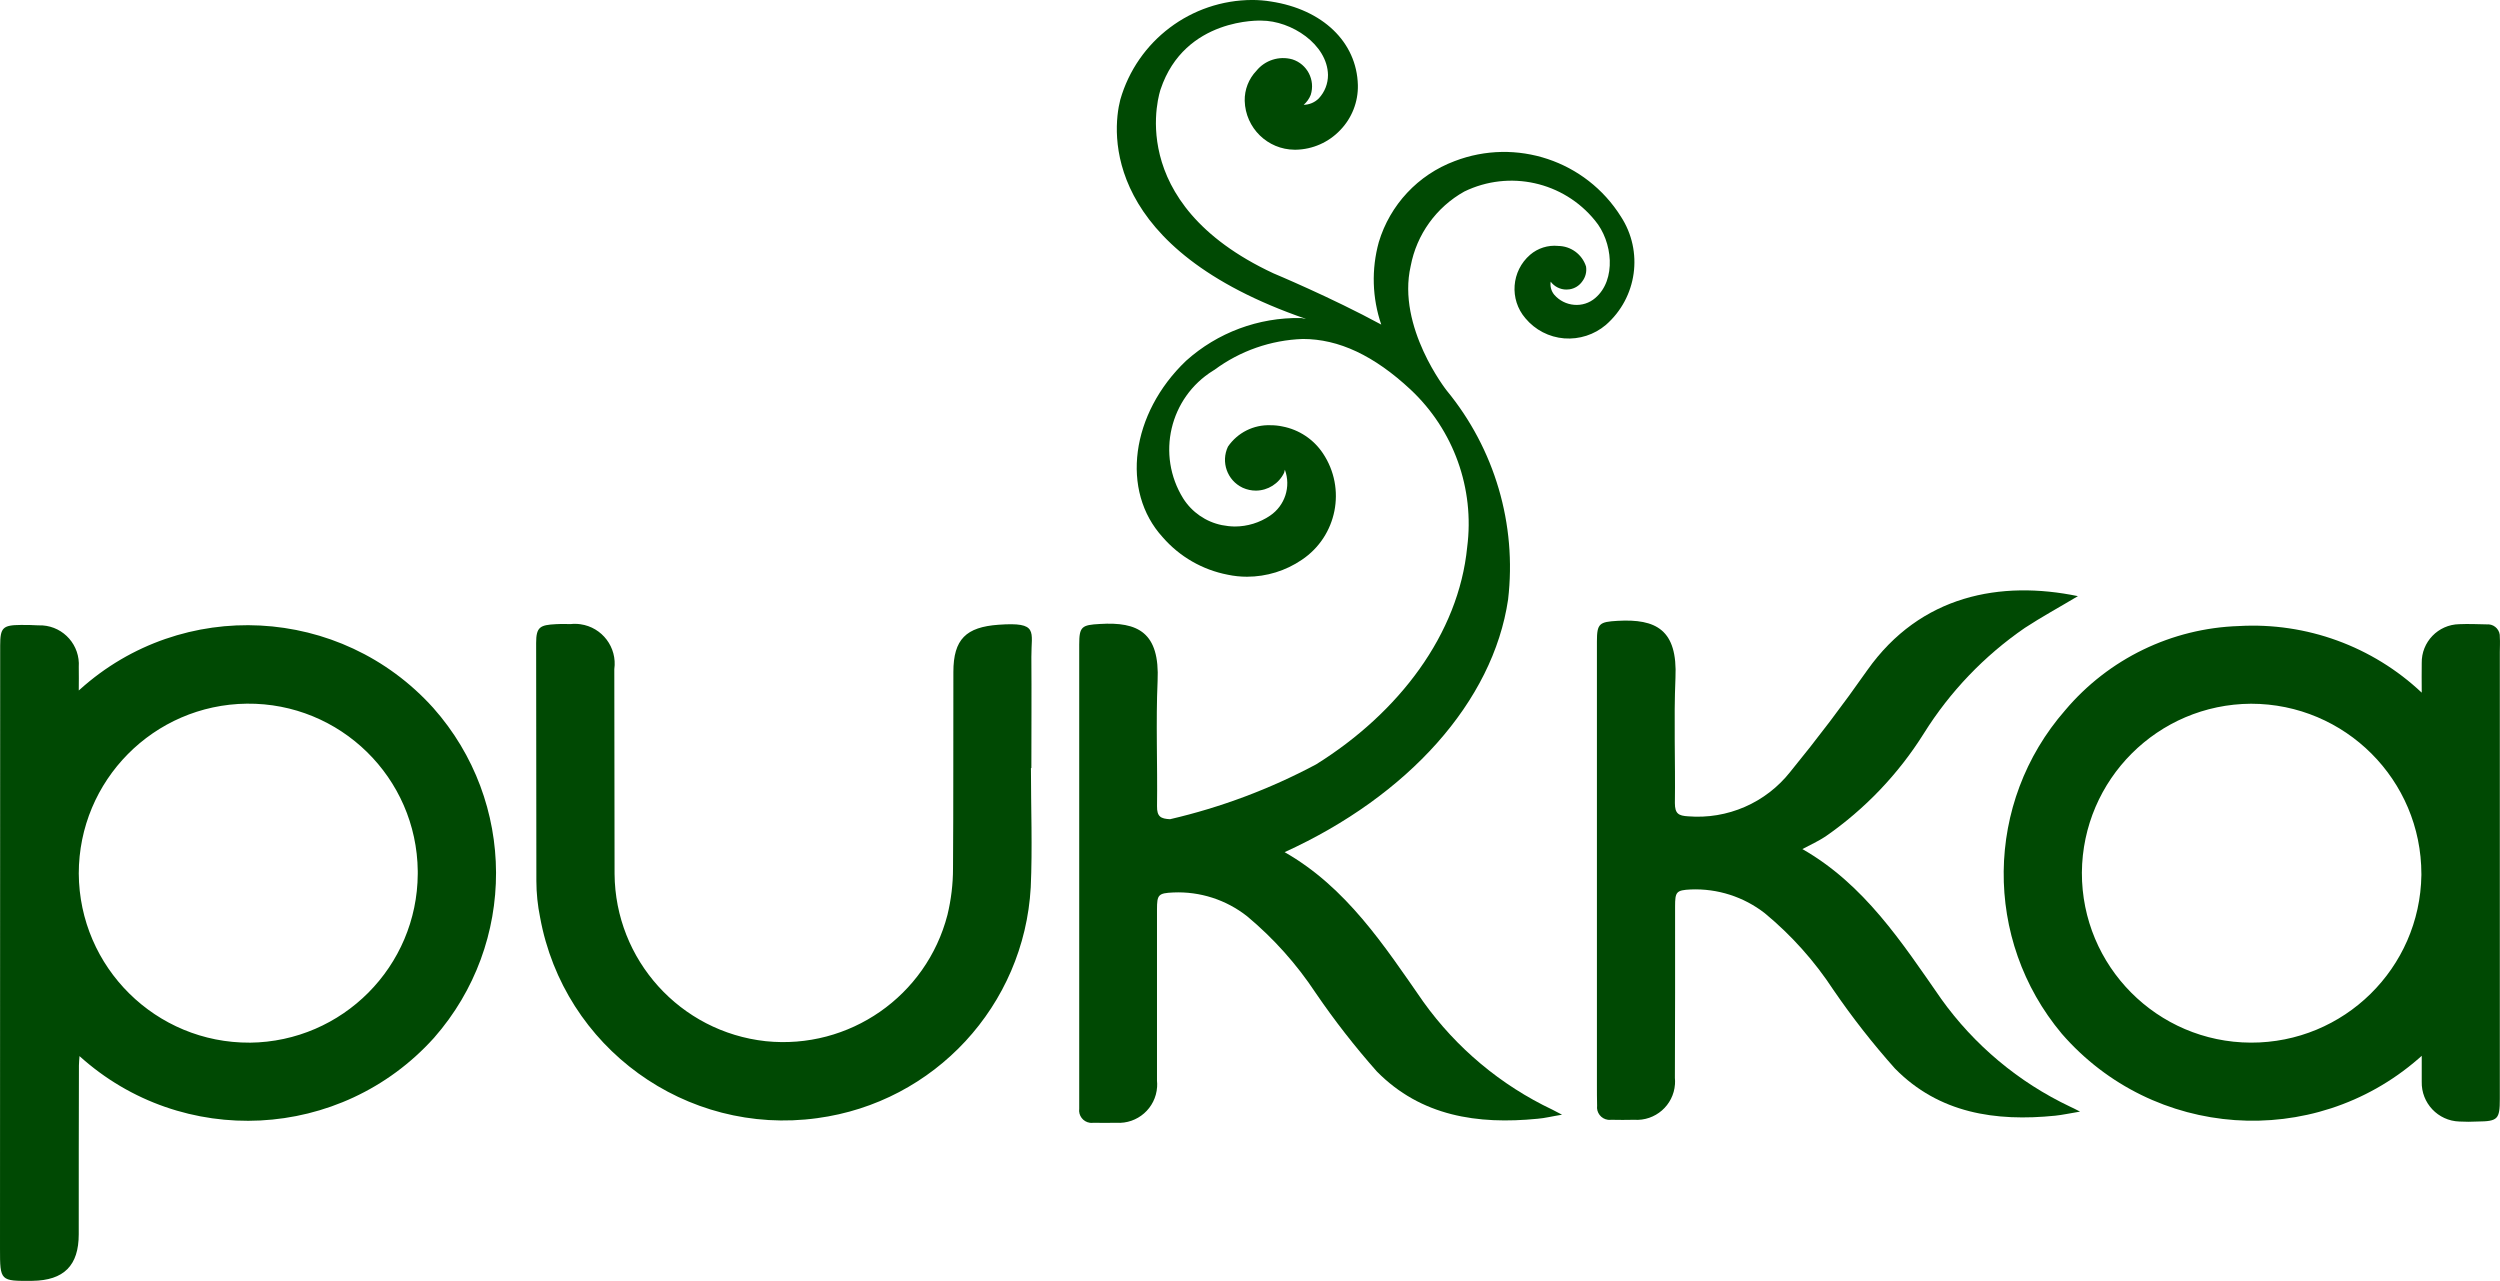
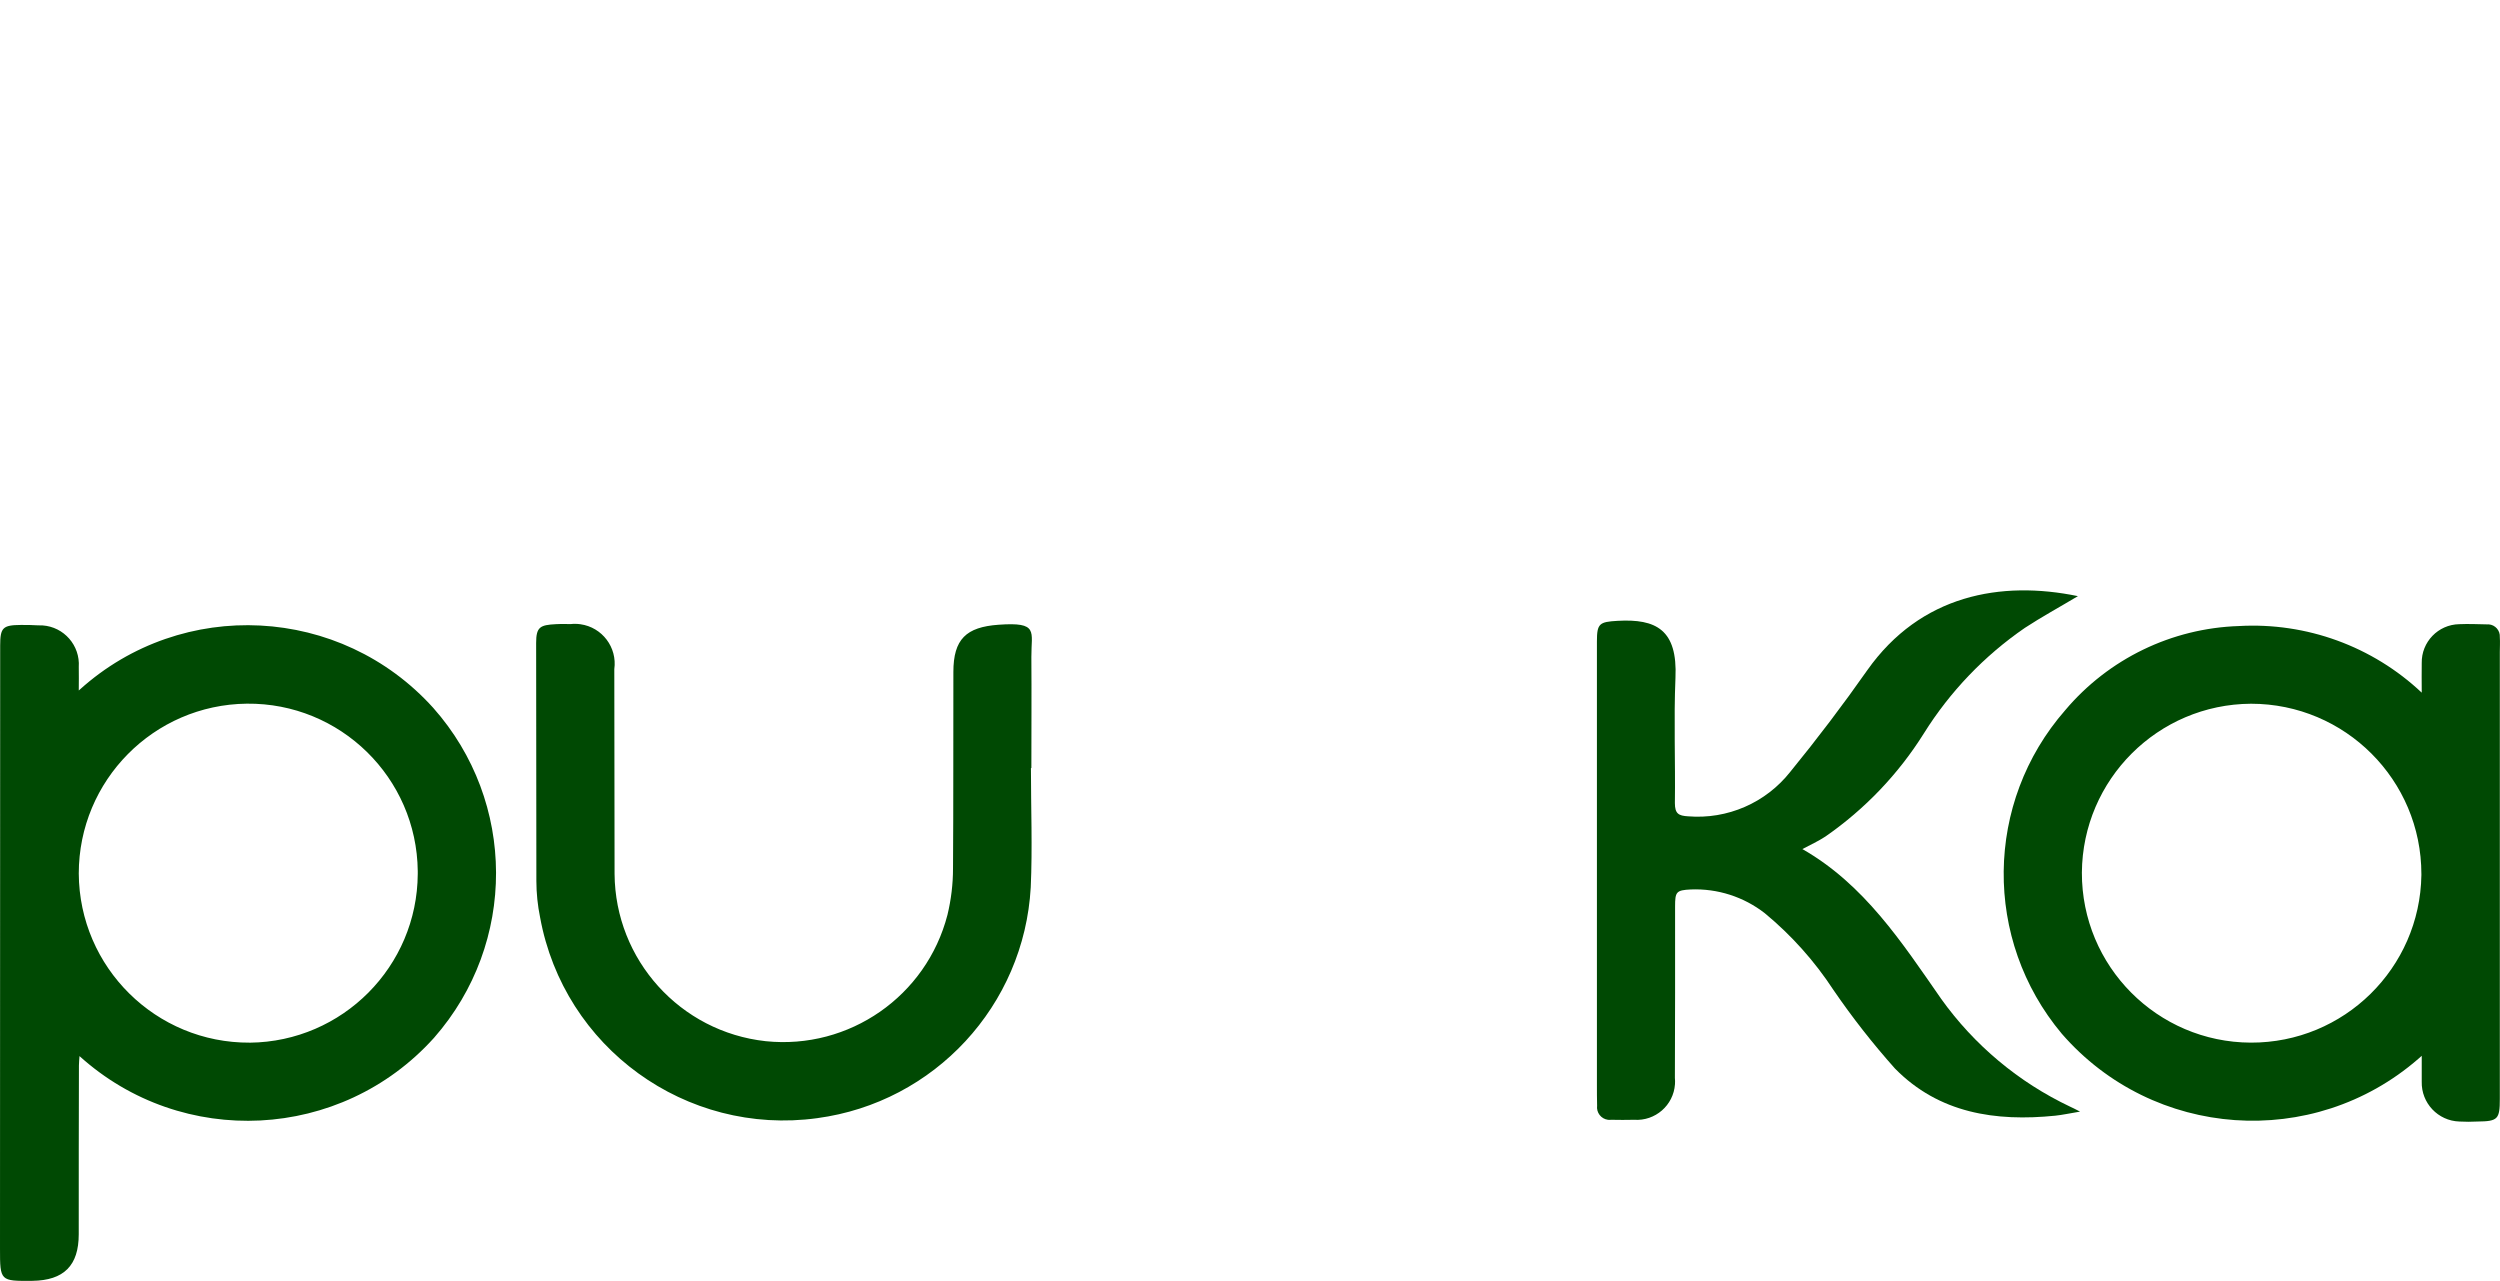
<svg xmlns="http://www.w3.org/2000/svg" id="Calque_1" version="1.1" viewBox="0 0 143.996 73.776">
  <defs>
    <style>
      .st0 {
        fill: #004903;
      }
    </style>
  </defs>
  <path class="st0" d="M14.394,60.055c-5.412.032-9.826-4.33-9.857-9.743,0,0,0,0,0,0,.002-5.361,4.318-9.723,9.679-9.782,5.381-.056,9.789,4.26,9.846,9.642,0,.054,0,.107,0,.161-.028,5.337-4.331,9.664-9.668,9.723M4.537,39.78c0-.533.011-.946,0-1.364.083-1.239-.853-2.311-2.092-2.394-.083-.006-.166-.007-.25-.003-.319-.023-.659-.023-.994-.023-1.039.008-1.191.15-1.191,1.188,0,11.578-.003,23.157-.01,34.737,0,1.869.01,1.869,1.865,1.853,1.812-.026,2.67-.876,2.67-2.682,0-3.246,0-6.479.011-9.726,0-.166.021-.328.033-.537,5.92,5.349,15.055,4.885,20.404-1.035.008-.009.016-.018.024-.027,4.772-5.44,4.749-13.58-.052-18.993-5.331-5.914-14.446-6.386-20.359-1.056-.021.019-.042.038-.063.057M129.642,60.054c-5.39-.021-9.744-4.404-9.729-9.794.038-5.362,4.381-9.697,9.743-9.726,5.42,0,9.813,4.394,9.812,9.814,0,.019,0,.039,0,.058-.081,5.364-4.461,9.665-9.826,9.648M143.223,35.963c-.525-.011-1.054-.034-1.576-.011-1.214.023-2.181,1.026-2.159,2.24-.011.509,0,1.018,0,1.704-2.835-2.671-6.643-4.058-10.531-3.837-3.871.126-7.506,1.888-10.004,4.848-4.649,5.314-4.733,13.222-.198,18.633,5.273,6.071,14.469,6.718,20.54,1.444.065-.056.129-.113.193-.171v1.491c-.03,1.23.936,2.254,2.166,2.294.352.019.704.019,1.056,0,1.164-.012,1.276-.136,1.276-1.305v-25.74c0-.292.021-.571,0-.853.026-.381-.262-.712-.643-.738-.04-.003-.081-.002-.121.002M59.406,37.817c-.011-1.446.439-2-1.887-1.833-1.868.133-2.606.828-2.606,2.724-.011,3.772.006,7.545-.021,11.31,0,.902-.108,1.801-.32,2.678-1.211,4.68-5.66,7.772-10.468,7.275-4.928-.538-8.671-4.682-8.706-9.639-.015-3.924,0-7.855-.015-11.79.176-1.253-.698-2.411-1.951-2.587-.188-.026-.378-.029-.566-.009-.288,0-.457-.015-.843.005-.916.046-1.142.161-1.142,1.081,0,4.574.004,9.144.013,13.712.002.705.074,1.407.215,2.097,1.37,7.504,8.404,12.6,15.961,11.563,6.757-.908,11.918-6.487,12.299-13.295.102-2.278.011-4.582.011-6.871h.025c0-2.146.016-4.284,0-6.424" />
  <path class="st0" d="M111.804,57.526c-2.26-3.249-4.423-6.583-7.99-8.621.454-.24.916-.451,1.334-.727,2.271-1.576,4.199-3.596,5.666-5.939,1.502-2.402,3.481-4.47,5.816-6.075.966-.632,1.992-1.191,3.055-1.827-4.423-.916-9.062-.078-12.131,4.264-1.407,2.005-2.888,3.958-4.437,5.855-1.41,1.788-3.624,2.75-5.893,2.562-.535-.033-.753-.146-.753-.761.033-2.407-.068-4.814.033-7.211.129-2.787-1.126-3.41-3.331-3.287-1.053.06-1.193.151-1.193,1.185v25.546c0,.407,0,.792.011,1.194-.052.397.227.761.624.814.061.008.122.008.183,0,.437.006.88.014,1.324,0,1.216.084,2.27-.833,2.354-2.048.008-.122.007-.245-.005-.367.012-3.293.015-6.581.011-9.864,0-.851.061-.947.906-.988,1.537-.062,3.046.422,4.26,1.367,1.531,1.265,2.863,2.753,3.951,4.415,1.084,1.585,2.269,3.098,3.547,4.531,2.537,2.583,5.796,3.066,9.237,2.717.428-.046.825-.136,1.425-.235-.305-.157-.447-.23-.574-.285-2.966-1.406-5.525-3.547-7.433-6.218" />
-   <path class="st0" d="M89.738,14.164c-.581-.055-1.16.129-1.604.509-1.084.935-1.207,2.572-.274,3.658.559.672,1.366,1.09,2.238,1.159.869.067,1.729-.211,2.395-.774,1.805-1.574,2.175-4.236.867-6.243-2.019-3.218-6.034-4.556-9.579-3.192-2.103.788-3.717,2.513-4.364,4.664-.432,1.562-.383,3.217.141,4.751-2.865-1.556-6.211-2.953-6.211-2.953-8.756-4.085-6.516-10.536-6.5-10.594,1.394-4.167,5.804-3.961,5.804-3.961,1.731,0,3.805,1.367,3.839,3.126.003.501-.186.983-.526,1.35-.232.234-.545.368-.875.374.18-.155.32-.352.407-.573.272-.858-.202-1.773-1.06-2.046-.76-.212-1.573.047-2.07.66-.445.465-.687,1.088-.673,1.731.043,1.561,1.316,2.806,2.877,2.814h.069c.968-.019,1.887-.425,2.554-1.127.674-.695,1.041-1.632,1.018-2.599-.065-2.474-2.027-4.357-5.007-4.811-.352-.058-.709-.087-1.066-.088-3.533.005-6.636,2.346-7.611,5.742-.492,1.916-1.008,8.594,10.691,12.626-.102,0-.195-.048-.292-.048-2.435-.044-4.797.835-6.61,2.462-3.185,3.038-3.782,7.499-1.344,10.165.97,1.117,2.287,1.876,3.74,2.156.366.078.74.117,1.114.117,1.126-.002,2.226-.341,3.156-.974,2.03-1.359,2.573-4.106,1.215-6.136-.537-.805-1.374-1.361-2.324-1.544-.227-.049-.459-.073-.691-.072-.975-.038-1.901.427-2.453,1.231-.421.886-.045,1.945.841,2.366.006.003.012.005.017.008.237.106.493.161.752.161.691-.005,1.319-.402,1.621-1.023.02-.059.035-.12.047-.181.359.974.006,2.067-.855,2.647-.599.406-1.305.623-2.028.624-.251-.004-.501-.031-.746-.08-.921-.188-1.725-.743-2.228-1.537-1.557-2.509-.785-5.804,1.724-7.361.026-.016.052-.032.079-.048,1.476-1.093,3.249-1.712,5.085-1.776,2.076,0,4.107.956,6.211,2.917,2.481,2.326,3.694,5.702,3.258,9.075-.492,5-3.918,9.529-8.704,12.513-2.653,1.415-5.48,2.476-8.409,3.156-.534-.027-.759-.144-.751-.748.033-2.412-.072-4.822.033-7.216.128-2.793-1.126-3.416-3.324-3.281-1.047.055-1.191.152-1.191,1.18v26.737c-.055.394.22.759.614.814.064.009.128.009.192,0,.447,0,.891.013,1.332,0,1.218.079,2.269-.844,2.348-2.062.008-.121.006-.242-.006-.363v-9.866c0-.846.072-.935.937-.975,1.537-.068,3.048.419,4.256,1.372,1.523,1.27,2.852,2.757,3.945,4.412,1.079,1.582,2.257,3.094,3.527,4.528,2.545,2.58,5.804,3.062,9.254,2.722.417-.032.834-.142,1.411-.234-.305-.158-.427-.223-.561-.292-2.965-1.407-5.523-3.547-7.433-6.216-2.258-3.245-4.426-6.586-7.985-8.614,7.105-3.235,12.004-8.665,12.872-14.554.507-4.327-.771-8.674-3.539-12.038,0,0-2.877-3.643-2.073-7.163.342-1.819,1.474-3.393,3.09-4.296,2.592-1.26,5.71-.569,7.526,1.668,1.018,1.208,1.249,3.419.014,4.467-.335.289-.773.429-1.214.39-.44-.036-.849-.242-1.14-.574-.178-.21-.255-.487-.211-.759.214.286.55.454.907.454.061-.001.122-.006.182-.014.297-.046.563-.212.733-.46.186-.244.263-.553.214-.855-.225-.703-.877-1.18-1.615-1.183" />
</svg>